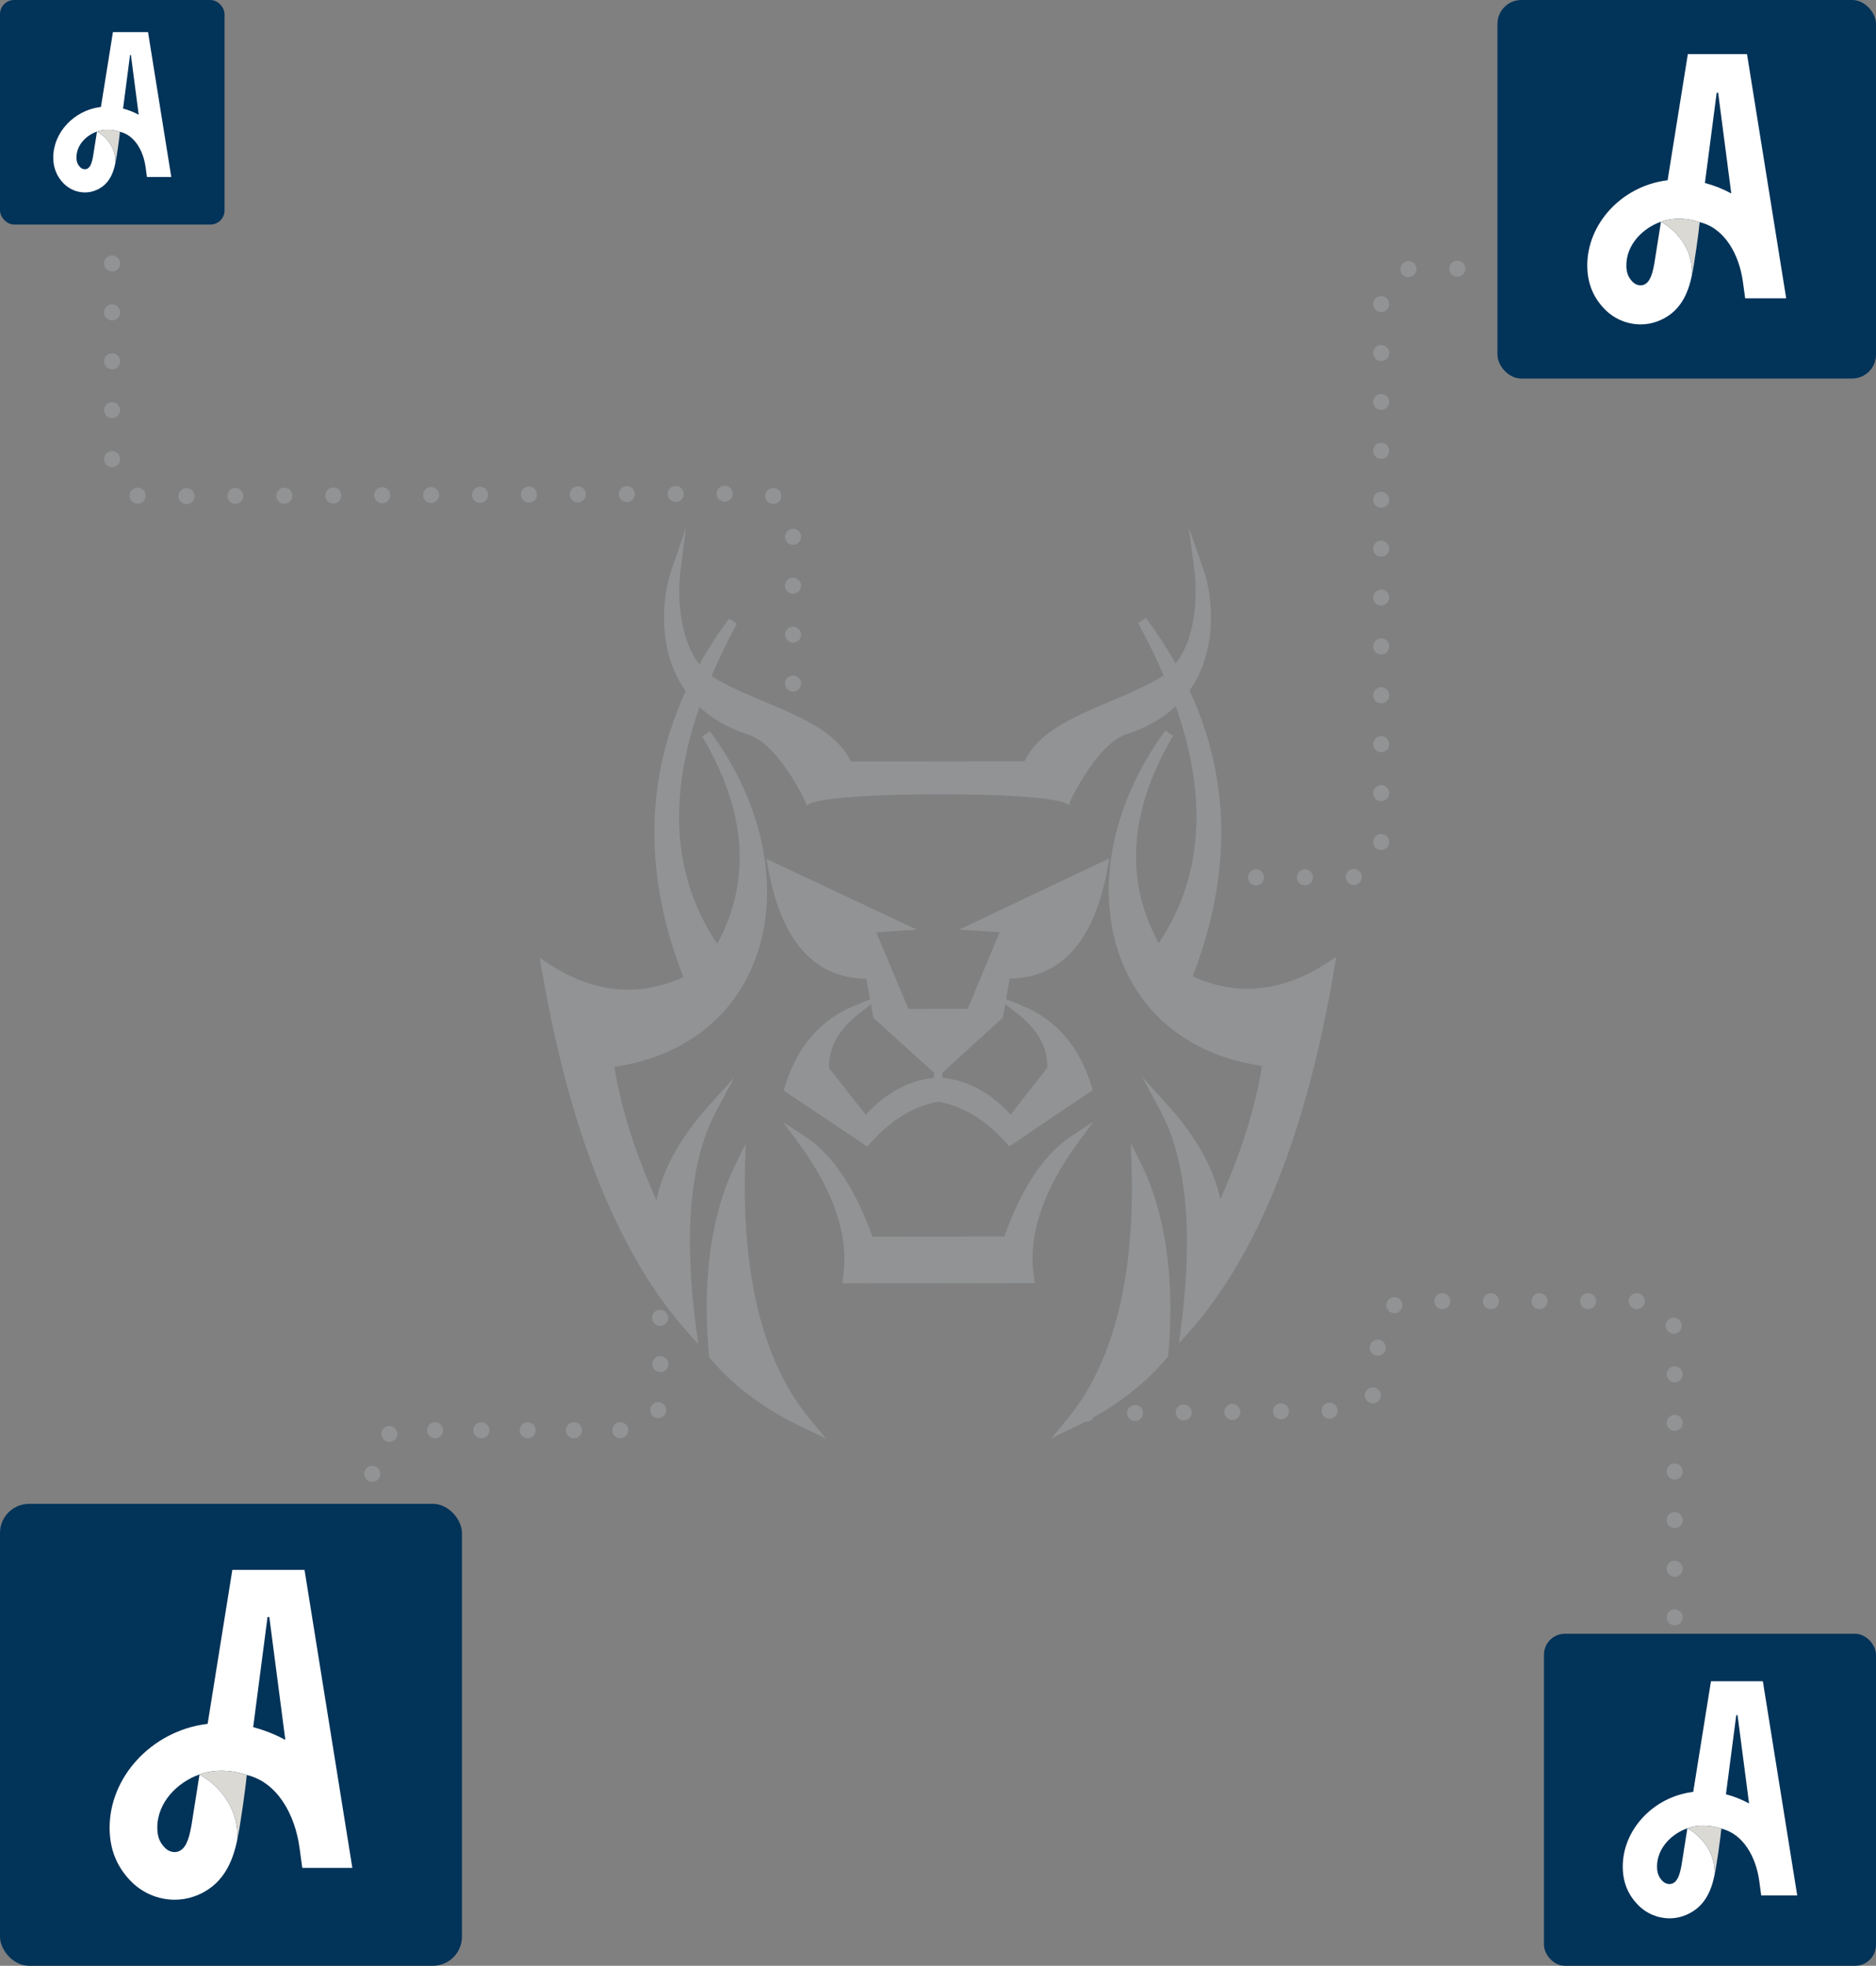
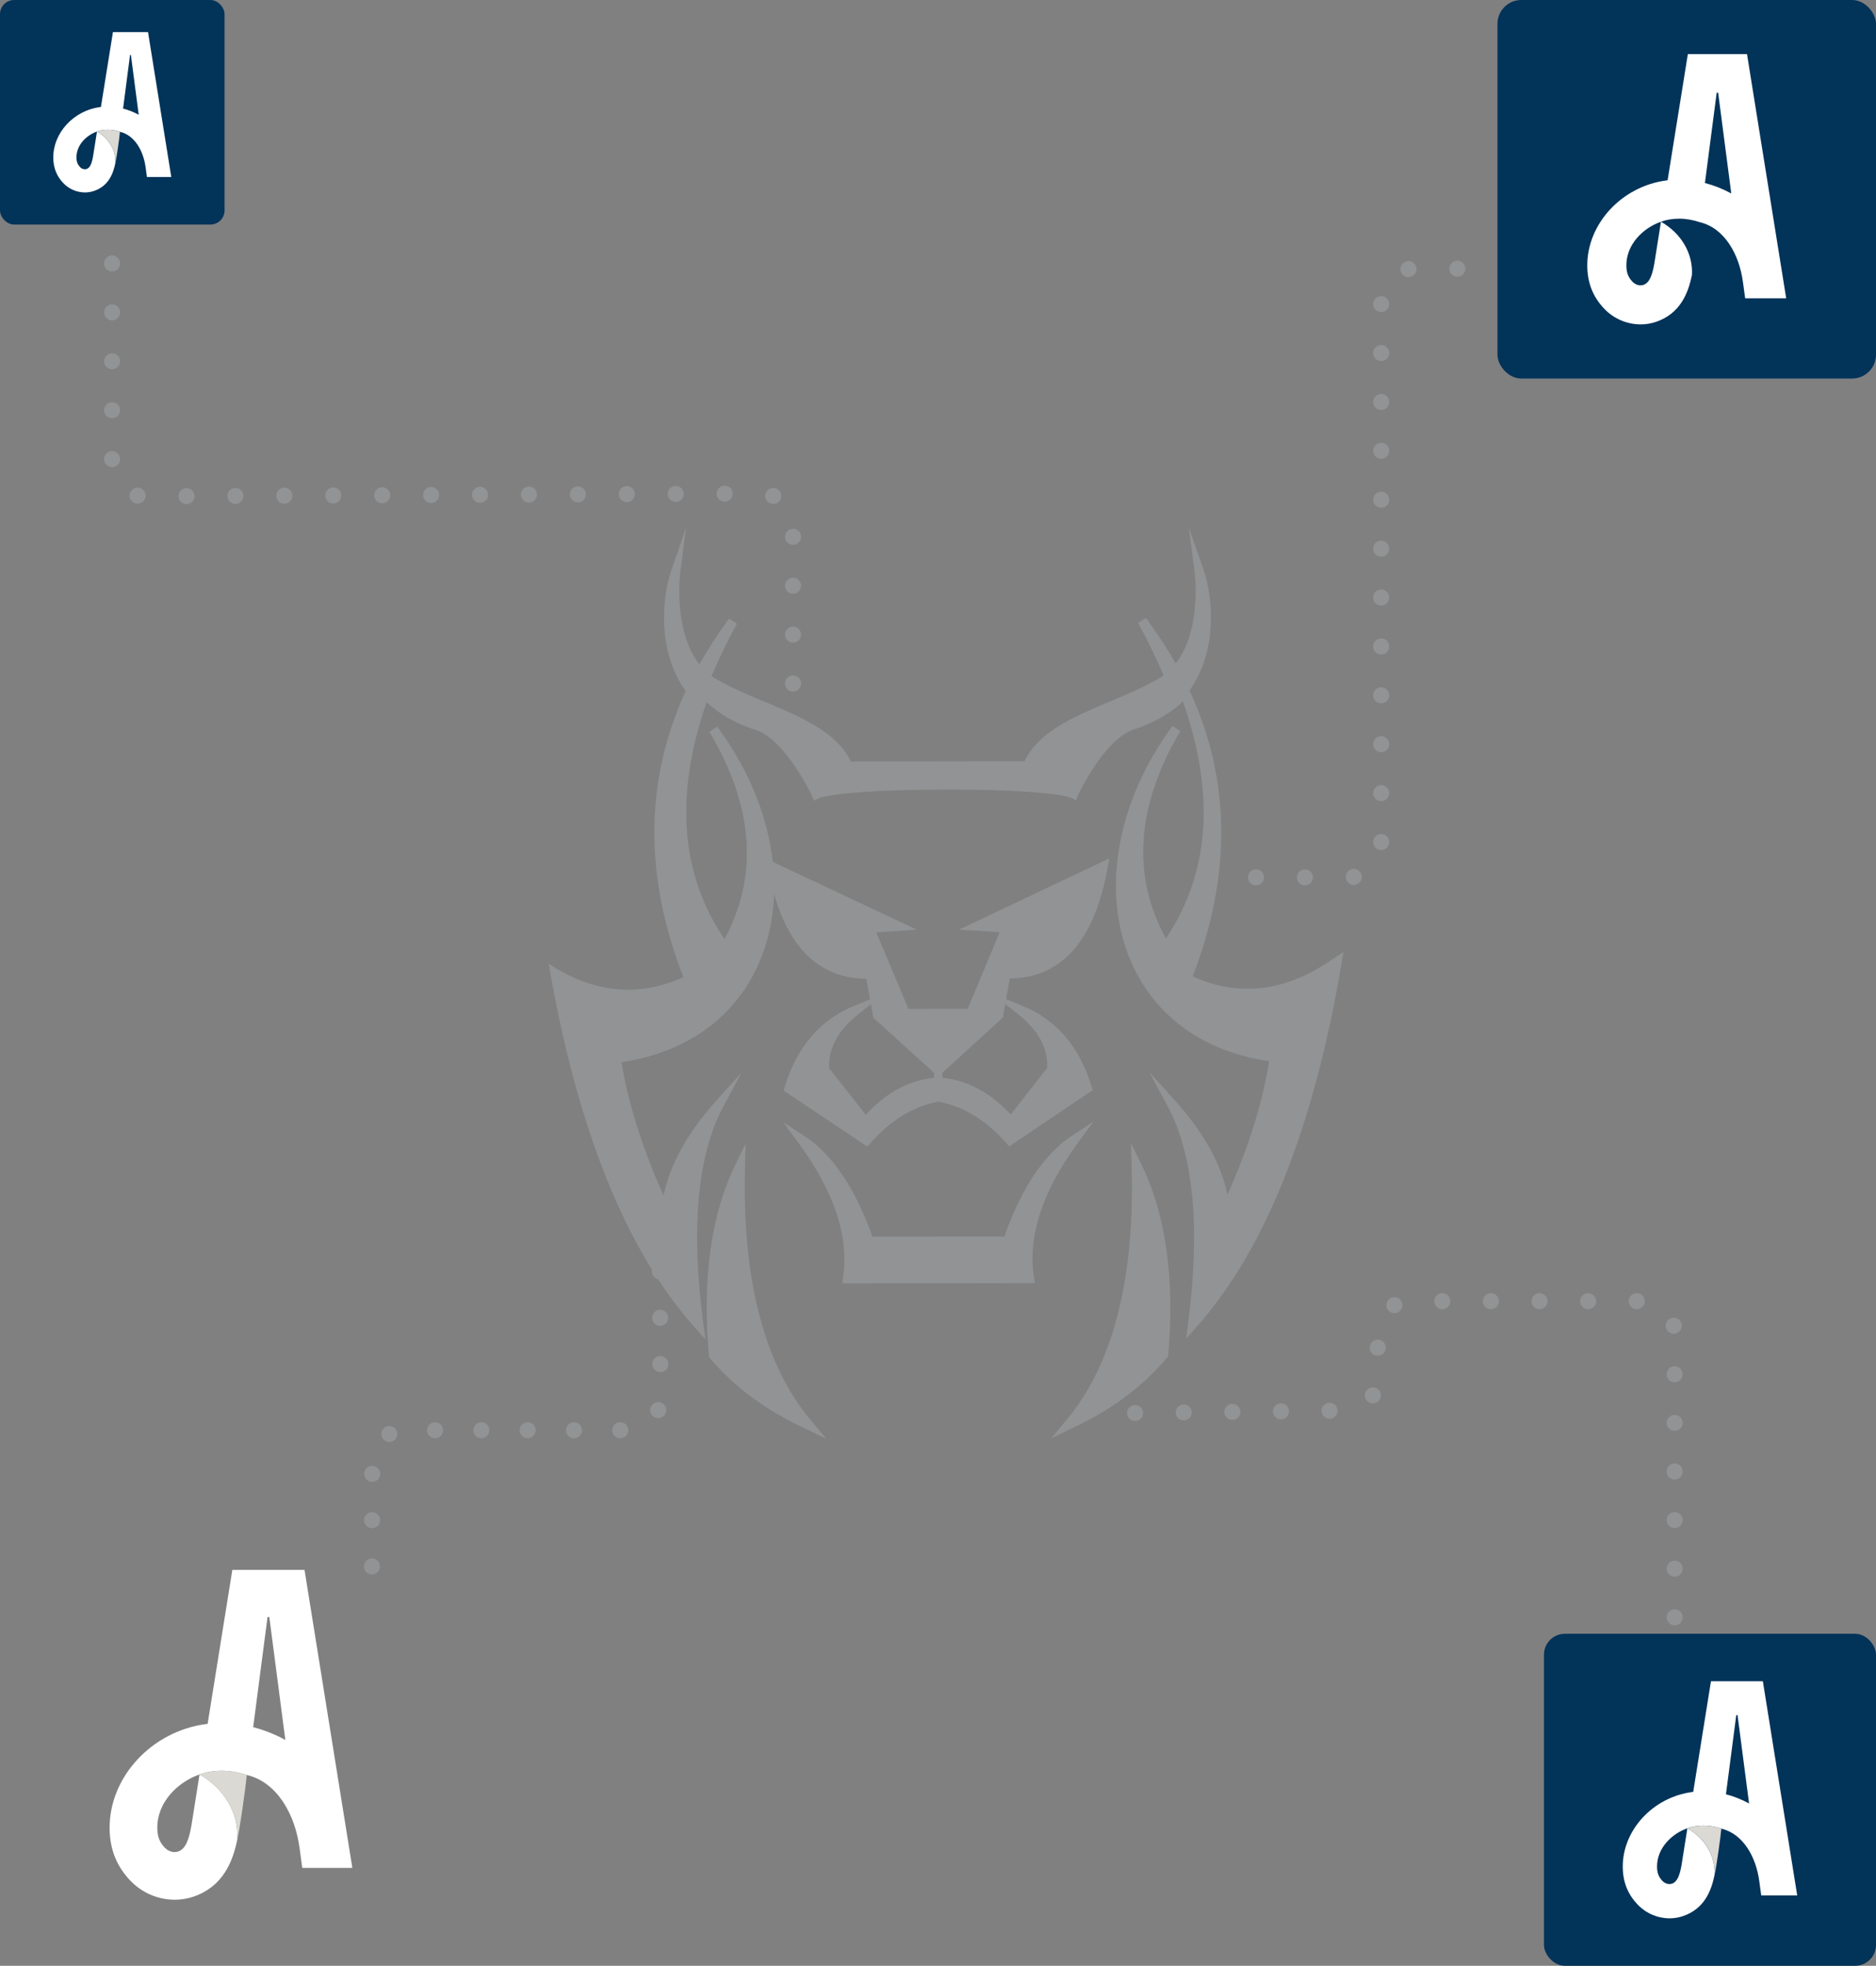
<svg xmlns="http://www.w3.org/2000/svg" id="Layer_1" version="1.1" viewBox="0 0 584.792 612.798">
  <rect x="0" y="0" width="584.792" height="612.798" fill="#808080" stroke="none" />
  <defs>
    <style>.st5{fill:none;stroke:#919395;stroke-linecap:round;stroke-linejoin:round;stroke-width:5px}.st6{fill:#003359}.st7{fill:#dbd9d3}.st8{fill:#fff}.st9{fill:#919395}.st10{fill:#023359}</style>
  </defs>
  <rect width="584.792" height="612.798" fill="none" />
  <line x1="34.942" x2="34.942" y1="66.871" y2="66.871" class="st5" />
  <path fill="none" stroke="#919395" stroke-dasharray="0 15.251" stroke-linecap="round" stroke-linejoin="round" stroke-width="5" d="M34.942,82.122v62.613c0,5.549,4.518,10.037,10.066,10l192.137-.885c5.549-.037,10.066,4.451,10.066,10v56.849" />
  <line x1="247.212" x2="247.212" y1="228.323" y2="228.323" class="st5" />
  <line x1="515.259" x2="515.259" y1="83.758" y2="83.758" class="st5" />
  <path fill="none" stroke="#919395" stroke-dasharray="0 15.244" stroke-linecap="round" stroke-linejoin="round" stroke-width="5" d="M500.015,83.758h-59.469c-5.523,0-10,4.477-10,10v169.744c0,5.523-4.477,10-10,10h-36.63" />
  <line x1="376.294" x2="376.294" y1="273.502" y2="273.502" class="st5" />
  <line x1="522.035" x2="522.035" y1="519.324" y2="519.324" class="st5" />
  <path fill="none" stroke="#919395" stroke-dasharray="0 15.154" stroke-linecap="round" stroke-linejoin="round" stroke-width="5" d="M522.035,504.17v-88.553c0-5.523-4.477-10-10-10h-72.541c-5.511,0-9.984,4.459-10,9.971l-.042,14.162c-.016,5.466-4.418,9.907-9.885,9.97l-73.313.845" />
-   <line x1="338.678" x2="338.678" y1="440.652" y2="440.652" class="st5" />
  <line x1="205.651" x2="205.651" y1="381.937" y2="381.937" class="st5" />
  <path fill="none" stroke="#919395" stroke-dasharray="0 14.433" stroke-linecap="round" stroke-linejoin="round" stroke-width="5" d="M205.716,396.369l.176,39.448c.021,5.537-4.462,10.038-10,10.038h-69.843c-5.513,0-9.986,4.462-10,9.975l-.08,25.266" />
  <line x1="115.946" x2="115.946" y1="488.311" y2="488.311" class="st5" />
  <path d="m238.904 267.747.506 2.787c4.142 22.797 14.451 34.431 30.645 34.583l1.156 6.402-4.992 2.053c-10.637 4.375-17.912 12.908-21.621 25.363l-.307 1.031 26.082 17.475.844-.968c6.3-7.213 13.448-11.599 21.246-13.06 7.802 1.438 14.963 5.802 21.285 12.996l.846.965 26.03-17.553-.31-1.03c-3.746-12.444-11.046-20.955-21.696-25.298l-4.998-2.038 1.136-6.405c16.194-.2 26.468-11.864 30.542-34.674l.498-2.789-46.841 22.206 12.662.802-9.957 23.887-9.2.014h-.079s-9.2.014-9.2.014l-10.028-23.858 12.659-.839-46.907-22.066ZM312.595 317.23l.752-4.239 3.818 3.001c6.429 5.052 9.471 10.581 9.294 16.885l-11.411 14.561c-6.277-6.828-13.407-10.656-21.287-11.457l-.009-1.561 18.841-17.19ZM291.146 334.424l-.004 1.561c-7.878.825-14.996 4.674-21.252 11.521l-11.454-14.527c-.196-6.304 2.83-11.842 9.244-16.913l3.81-3.012.765 4.237 18.893 17.134ZM232.25 363.197l.186-6.66-2.953 5.973c-7.803 15.784-10.66 36.004-8.488 60.098l.043.46.297.352c7.677 9.082 17.827 16.529 30.176 22.141l6.029 2.925-4.321-5.206c-14.913-17.33-21.968-44.274-20.968-80.084ZM352.53 356.358l.206 6.659c1.106 35.807-5.868 62.772-20.729 80.146l-4.306 5.219 6.02-2.943c12.332-5.648 22.461-13.126 30.11-22.231l.296-.353.041-.46c2.1-24.101-.818-44.313-8.668-60.073l-2.971-5.964Z" class="st9" />
  <path d="M336.062,356.172l4.773-6.515-6.751,4.432c-8.57,5.624-15.636,16.246-21.017,31.365l-20.502.031h-.079s-20.502.031-20.502.031c-5.426-15.103-12.524-25.704-21.11-31.302l-6.764-4.412,4.792,6.5c11.154,15.123,15.823,29.23,13.881,41.931l-.256,1.833,29.981-.045h.079s29.981-.045,29.981-.045l-.262-1.832c-1.98-12.695,2.647-26.816,13.755-41.972Z" class="st9" />
-   <path d="M413.752,300.083c-13.921,9.165-27.964,10.605-41.973,4.282,12.205-31.47,11.878-61.445-.974-89.131,9.245-13.037,6.978-30.121,4.433-37.449l-4.684-13.474,1.858,14.143c.024.188,2.244,17.965-5.917,28.398-2.703-4.788-5.817-9.561-9.279-14.217l-2.453,1.568c3.026,5.561,5.705,11.043,7.97,16.31-.536.392-1.101.759-1.684,1.096-4.797,2.745-10.167,5.011-15.357,7.203-11.358,4.793-22.104,9.475-26.313,18.5l-27.035.04h-.079s-27.035.041-27.035.041c-4.236-9.013-14.996-13.663-26.368-18.421-5.197-2.176-10.573-4.426-15.379-7.157-.584-.335-1.149-.701-1.687-1.091,2.249-5.274,4.911-10.763,7.921-16.333l-2.458-1.56c-3.448,4.666-6.547,9.449-9.236,14.245-8.192-10.409-6.025-28.192-6.002-28.38l1.816-14.149-4.643,13.488c-2.524,7.335-4.739,24.426,4.545,37.435-12.768,27.724-13.006,57.7-.707,89.133-13.991,6.365-28.037,4.967-41.986-4.156l-2.801-1.834.565,3.301c8.788,51.353,24.159,89.558,45.69,113.549l3.156,3.518-.623-4.686c-3.98-29.871-1.897-52.693,6.191-67.829l5.686-10.644-8.06,8.981c-8.743,9.744-14.19,19.585-16.242,29.319-6.595-14.678-10.997-28.624-13.112-41.537,20.496-3.059,35.757-14.163,43.07-31.388,9.241-21.773,4.164-49.835-13.253-73.235l-2.425,1.618c13.806,23.202,15.384,44.935,4.704,64.634-13.722-20.255-15.587-45.071-5.544-73.832,4.039,3.768,9.16,6.662,15.255,8.617,9.346,2.989,17.52,20.437,17.602,20.613l.572,1.449,1.266-.696c4.365-1.642,19.241-2.72,37.903-2.748l1.635.002h0s.04,0,.04,0h.04s0,0,0,0l1.635-.007c18.662-.028,33.541,1.006,37.911,2.635l1.268.693.567-1.45c.081-.176,8.204-17.649,17.541-20.666,6.089-1.973,11.201-4.882,15.229-8.663,10.129,28.73,8.338,53.552-5.323,73.848-10.739-19.667-9.226-41.405,4.511-64.648l-2.43-1.61c-17.347,23.453-22.34,51.53-13.034,73.275,7.364,17.202,22.658,28.261,43.163,31.259-2.077,12.919-6.437,26.878-12.988,41.576-2.08-9.728-7.557-19.552-16.329-29.27l-8.087-8.957,5.718,10.627c8.134,15.112,10.285,37.927,6.394,67.81l-.609,4.688,3.146-3.527c21.459-24.055,36.716-62.306,45.351-113.685l.555-3.302-2.796,1.842Z" class="st9" />
-   <rect width="144" height="144" y="468.798" class="st10" rx="9.07" ry="9.07" />
+   <path d="M413.752,300.083c-13.921,9.165-27.964,10.605-41.973,4.282,12.205-31.47,11.878-61.445-.974-89.131,9.245-13.037,6.978-30.121,4.433-37.449l-4.684-13.474,1.858,14.143c.024.188,2.244,17.965-5.917,28.398-2.703-4.788-5.817-9.561-9.279-14.217l-2.453,1.568c3.026,5.561,5.705,11.043,7.97,16.31-.536.392-1.101.759-1.684,1.096-4.797,2.745-10.167,5.011-15.357,7.203-11.358,4.793-22.104,9.475-26.313,18.5l-27.035.04h-.079s-27.035.041-27.035.041c-4.236-9.013-14.996-13.663-26.368-18.421-5.197-2.176-10.573-4.426-15.379-7.157-.584-.335-1.149-.701-1.687-1.091,2.249-5.274,4.911-10.763,7.921-16.333l-2.458-1.56c-3.448,4.666-6.547,9.449-9.236,14.245-8.192-10.409-6.025-28.192-6.002-28.38l1.816-14.149-4.643,13.488c-2.524,7.335-4.739,24.426,4.545,37.435-12.768,27.724-13.006,57.7-.707,89.133-13.991,6.365-28.037,4.967-41.986-4.156c8.788,51.353,24.159,89.558,45.69,113.549l3.156,3.518-.623-4.686c-3.98-29.871-1.897-52.693,6.191-67.829l5.686-10.644-8.06,8.981c-8.743,9.744-14.19,19.585-16.242,29.319-6.595-14.678-10.997-28.624-13.112-41.537,20.496-3.059,35.757-14.163,43.07-31.388,9.241-21.773,4.164-49.835-13.253-73.235l-2.425,1.618c13.806,23.202,15.384,44.935,4.704,64.634-13.722-20.255-15.587-45.071-5.544-73.832,4.039,3.768,9.16,6.662,15.255,8.617,9.346,2.989,17.52,20.437,17.602,20.613l.572,1.449,1.266-.696c4.365-1.642,19.241-2.72,37.903-2.748l1.635.002h0s.04,0,.04,0h.04s0,0,0,0l1.635-.007c18.662-.028,33.541,1.006,37.911,2.635l1.268.693.567-1.45c.081-.176,8.204-17.649,17.541-20.666,6.089-1.973,11.201-4.882,15.229-8.663,10.129,28.73,8.338,53.552-5.323,73.848-10.739-19.667-9.226-41.405,4.511-64.648l-2.43-1.61c-17.347,23.453-22.34,51.53-13.034,73.275,7.364,17.202,22.658,28.261,43.163,31.259-2.077,12.919-6.437,26.878-12.988,41.576-2.08-9.728-7.557-19.552-16.329-29.27l-8.087-8.957,5.718,10.627c8.134,15.112,10.285,37.927,6.394,67.81l-.609,4.688,3.146-3.527c21.459-24.055,36.716-62.306,45.351-113.685l.555-3.302-2.796,1.842Z" class="st9" />
  <path d="M73.994,573.335c-.001.008-.003.015-.005.023v.002l.005-.025Z" class="st6" />
  <path d="M94.929,489.389h-22.507l-7.699,47.994c-.161.023-.325.033-.494.056-17.008,2.26-30.206,16.579-30.06,32.588.066,6.695,2.349,11.925,6.445,16.211,3.603,3.793,8.598,5.949,13.83,5.971,1.99,0,3.986-.32,5.913-.981,9.157-3.155,12.203-10.831,13.633-17.868.41-7.86-3.787-15.621-11.793-20.217l-2.535,15.999c-.812,4.541-1.869,7.255-4.137,8.035-1.357.467-3.027-.015-4.157-1.198-1.453-1.524-2.306-3.221-2.331-6.092-.076-8.002,6.216-14.283,13.161-16.743,2.18-.785,4.447-1.155,6.983-1.155,2.571,0,5.277.494,7.752,1.324,9.379,2.212,15.065,12.164,16.47,22.939l.825,6.037h15.608s-14.904-92.897-14.904-92.897ZM78.92,538.414l4.475-34.346h.555l4.995,38.327c-3.166-1.733-6.533-3.069-10.025-3.981Z" class="st8" />
  <path id="Path" d="M73.991,573.361c.785-3.355,2.608-16.254,2.934-20.05-2.47-.825-5.182-1.324-7.752-1.324-2.535,0-4.803.376-6.983,1.155,8.012,4.596,12.21,12.361,11.799,20.219h.003Z" class="st7" />
  <rect width="103.5" height="103.5" x="481.292" y="509.298" class="st10" rx="6.519" ry="6.519" />
  <path d="M534.475,584.434c-.001.005-.002.011-.004.017v.002l.004-.018Z" class="st6" />
  <path d="M549.523,524.097h-16.177l-5.534,34.496c-.116.016-.234.024-.355.04-12.224,1.625-21.711,11.916-21.606,23.423.047,4.812,1.688,8.571,4.633,11.651,2.59,2.726,6.18,4.276,9.94,4.292,1.431,0,2.865-.23,4.25-.705,6.582-2.268,8.771-7.785,9.798-12.842.295-5.649-2.722-11.228-8.477-14.531l-1.822,11.499c-.584,3.264-1.344,5.215-2.974,5.775-.975.335-2.176-.011-2.988-.861-1.044-1.095-1.657-2.315-1.675-4.379-.054-5.751,4.468-10.266,9.459-12.034,1.567-.564,3.197-.83,5.019-.83,1.848,0,3.793.355,5.572.952,6.741,1.59,10.828,8.743,11.838,16.487l.593,4.339h11.218s-10.712-66.77-10.712-66.77ZM538.016,559.335l3.217-24.686h.399l3.59,27.547c-2.276-1.245-4.696-2.206-7.206-2.861Z" class="st8" />
  <path id="Path1" d="M534.473,584.452c.564-2.412,1.875-11.682,2.109-14.411-1.775-.593-3.724-.952-5.572-.952-1.822,0-3.452.27-5.019.83,5.759,3.304,8.776,8.885,8.48,14.533h.002Z" class="st7" data-name="Path" />
  <rect width="118" height="118" x="466.792" class="st10" rx="7.433" ry="7.433" />
  <path d="M527.426,85.663c-.001.006-.003.013-.004.019v.002l.004-.021Z" class="st6" />
  <path d="M544.582,16.873h-18.443l-6.309,39.328c-.132.019-.267.027-.405.045-13.937,1.852-24.752,13.586-24.633,26.704.054,5.486,1.925,9.772,5.282,13.284,2.952,3.108,7.046,4.875,11.333,4.893,1.631,0,3.266-.263,4.845-.804,7.504-2.585,10-8.875,11.171-14.642.336-6.441-3.103-12.801-9.664-16.567l-2.078,13.11c-.666,3.721-1.532,5.945-3.39,6.584-1.112.382-2.481-.012-3.407-.982-1.191-1.249-1.889-2.64-1.91-4.992-.062-6.557,5.093-11.704,10.785-13.72,1.786-.643,3.644-.947,5.722-.947,2.106,0,4.325.405,6.353,1.085,7.686,1.813,12.345,9.968,13.496,18.797l.676,4.947h12.79s-12.213-76.124-12.213-76.124ZM531.463,57.047l3.667-28.145h.455l4.093,31.407c-2.594-1.42-5.353-2.515-8.215-3.262Z" class="st8" />
-   <path id="Path2" d="M527.424,85.683c.643-2.749,2.137-13.319,2.404-16.43-2.024-.676-4.246-1.085-6.352-1.085-2.078,0-3.936.308-5.722.947,6.565,3.766,10.005,10.129,9.668,16.569h.002Z" class="st7" data-name="Path" />
  <rect width="70" height="70" class="st10" rx="4.409" ry="4.409" />
  <polygon points="35.969 50.817 35.967 50.828 35.967 50.829 35.969 50.817" class="st6" />
  <path d="M46.146,10.009h-10.941l-3.743,23.33c-.078.011-.158.016-.24.027-8.268,1.099-14.684,8.059-14.613,15.841.032,3.255,1.142,5.797,3.133,7.88,1.751,1.844,4.18,2.892,6.723,2.903.968,0,1.937-.156,2.874-.477,4.452-1.534,5.932-5.265,6.627-8.686.199-3.821-1.841-7.594-5.733-9.828l-1.232,7.777c-.395,2.207-.909,3.527-2.011,3.906-.66.227-1.471-.007-2.021-.582-.706-.741-1.121-1.566-1.133-2.962-.037-3.89,3.022-6.943,6.398-8.139,1.06-.381,2.162-.562,3.394-.562,1.25,0,2.565.24,3.768.644,4.559,1.075,7.323,5.913,8.006,11.151l.401,2.935h7.587s-7.245-45.158-7.245-45.158ZM38.364,33.841l2.175-16.696h.27l2.428,18.631c-1.539-.842-3.176-1.492-4.873-1.935Z" class="st8" />
  <path id="Path3" d="M35.968,50.829c.381-1.631,1.268-7.901,1.426-9.747-1.201-.401-2.519-.644-3.768-.644-1.232,0-2.335.183-3.394.562,3.895,2.234,5.935,6.009,5.735,9.829h.001Z" class="st7" data-name="Path" />
</svg>